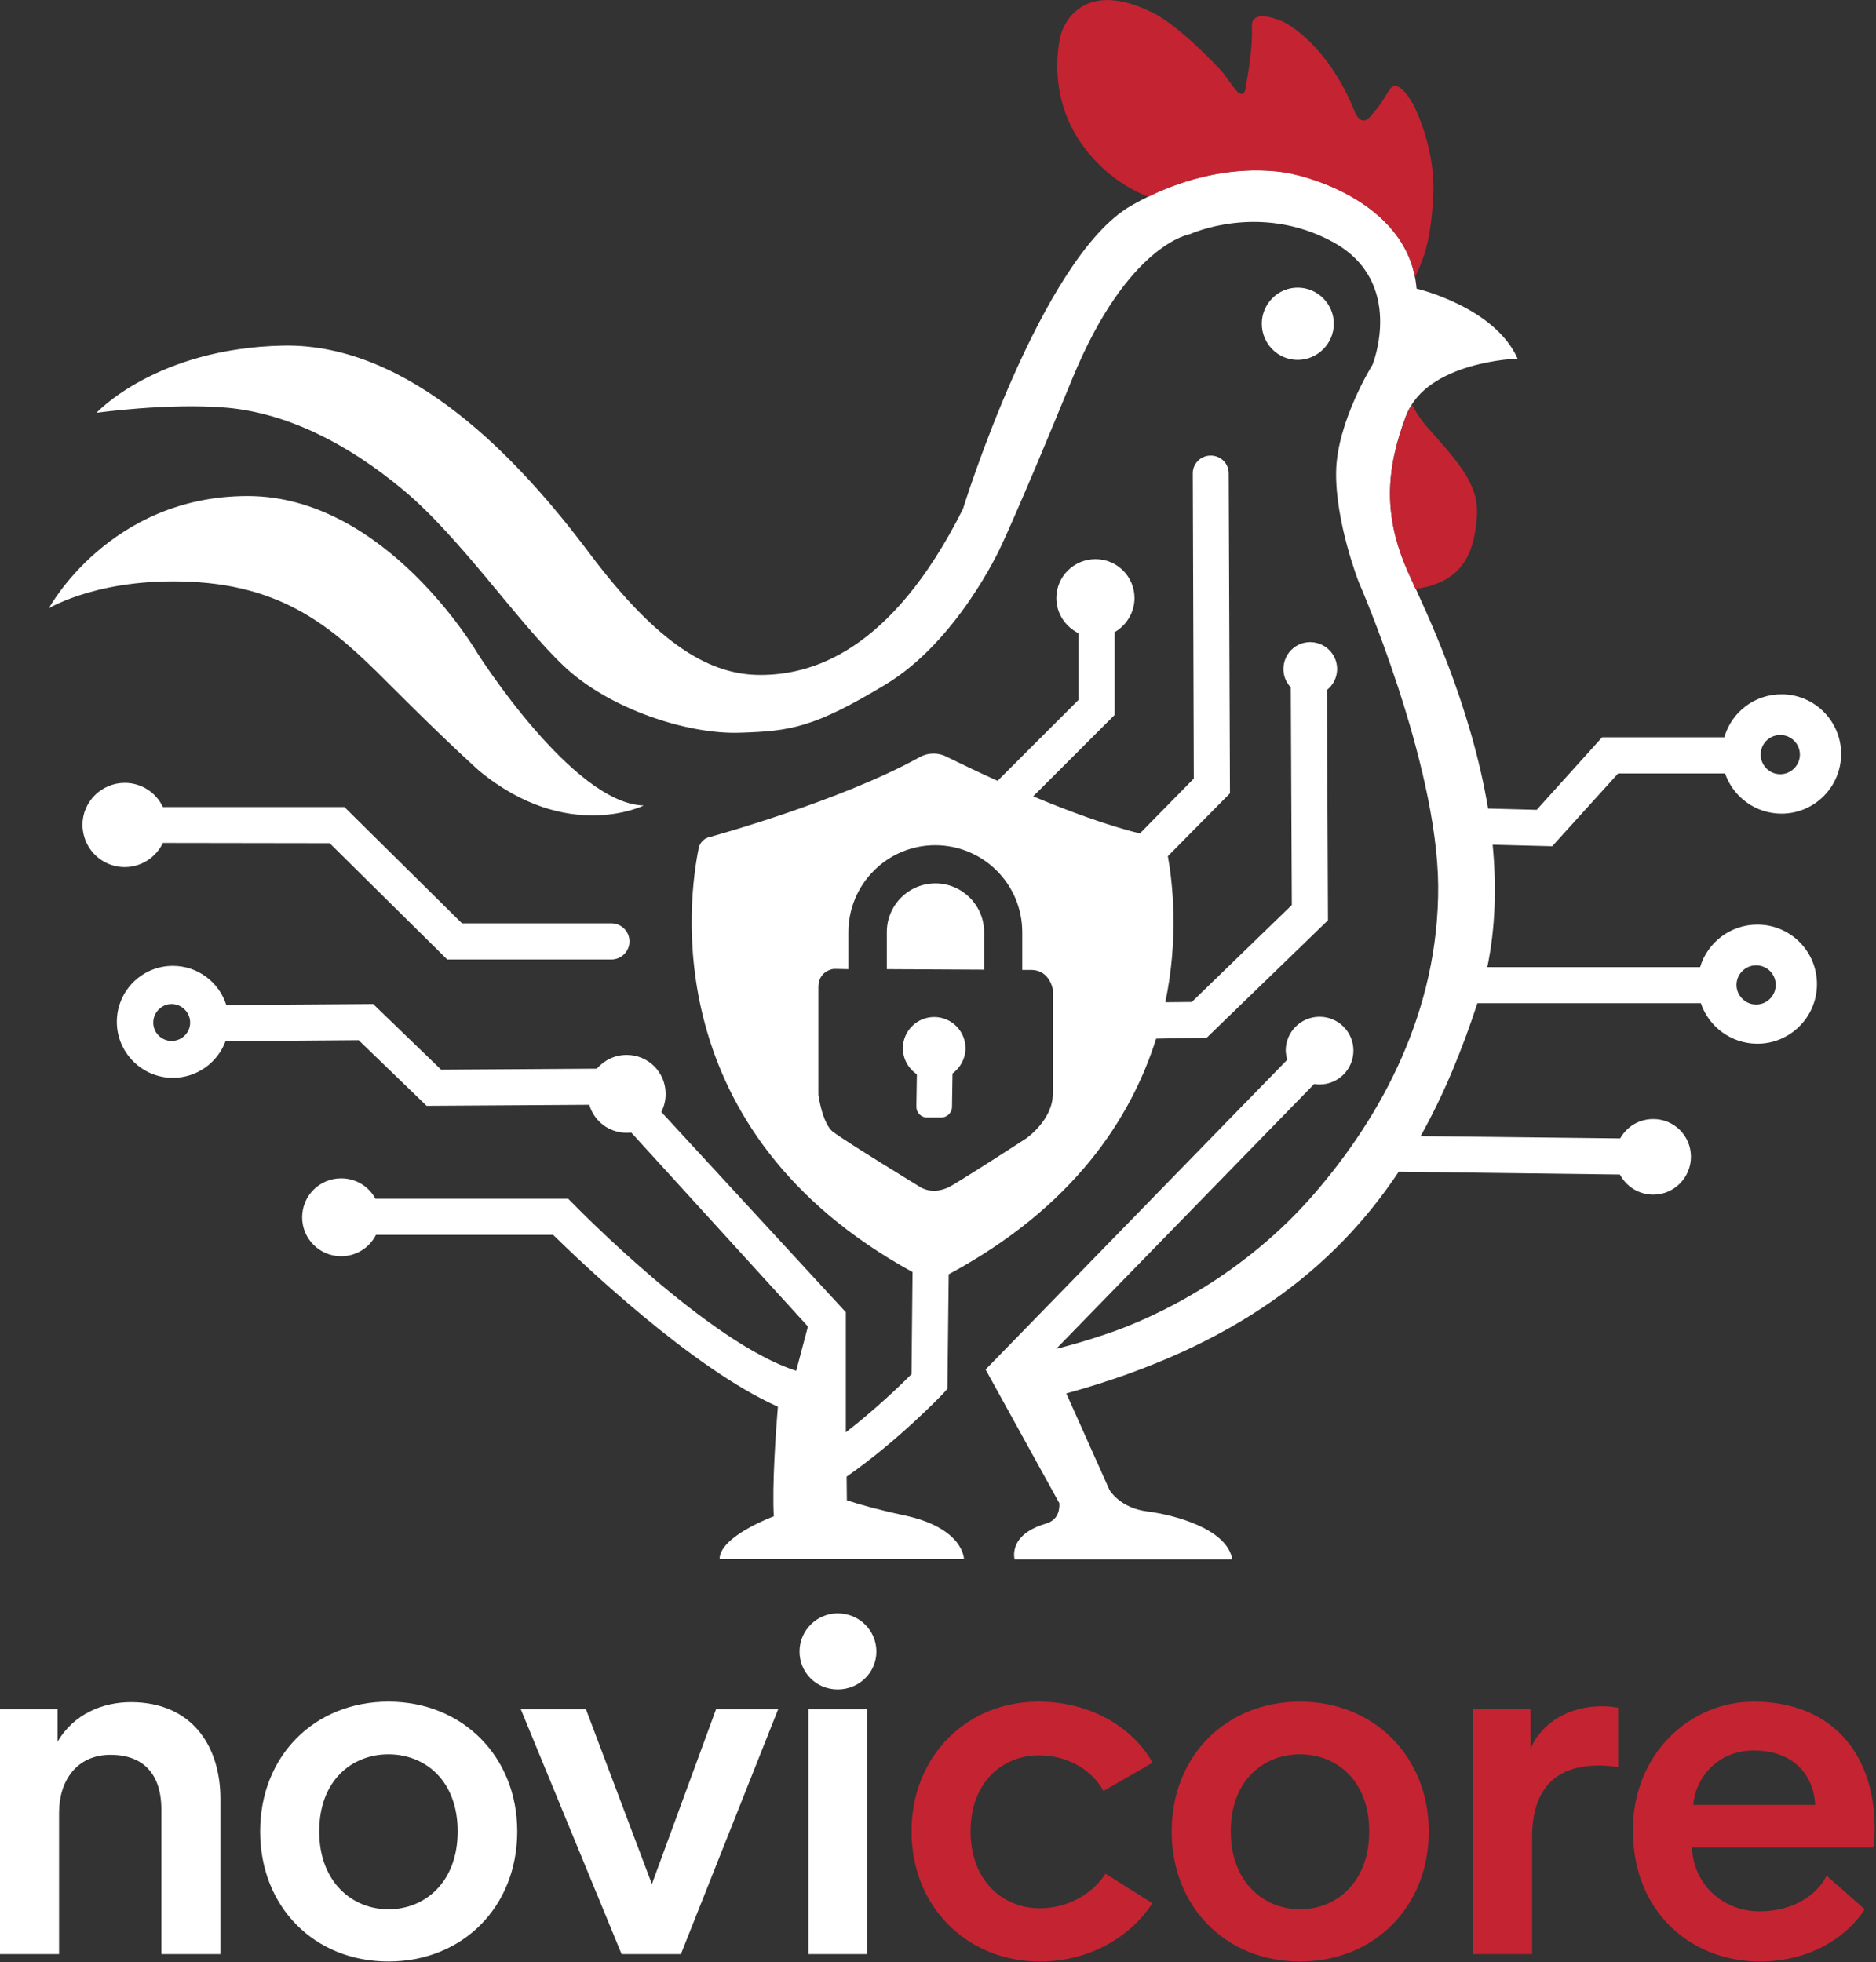
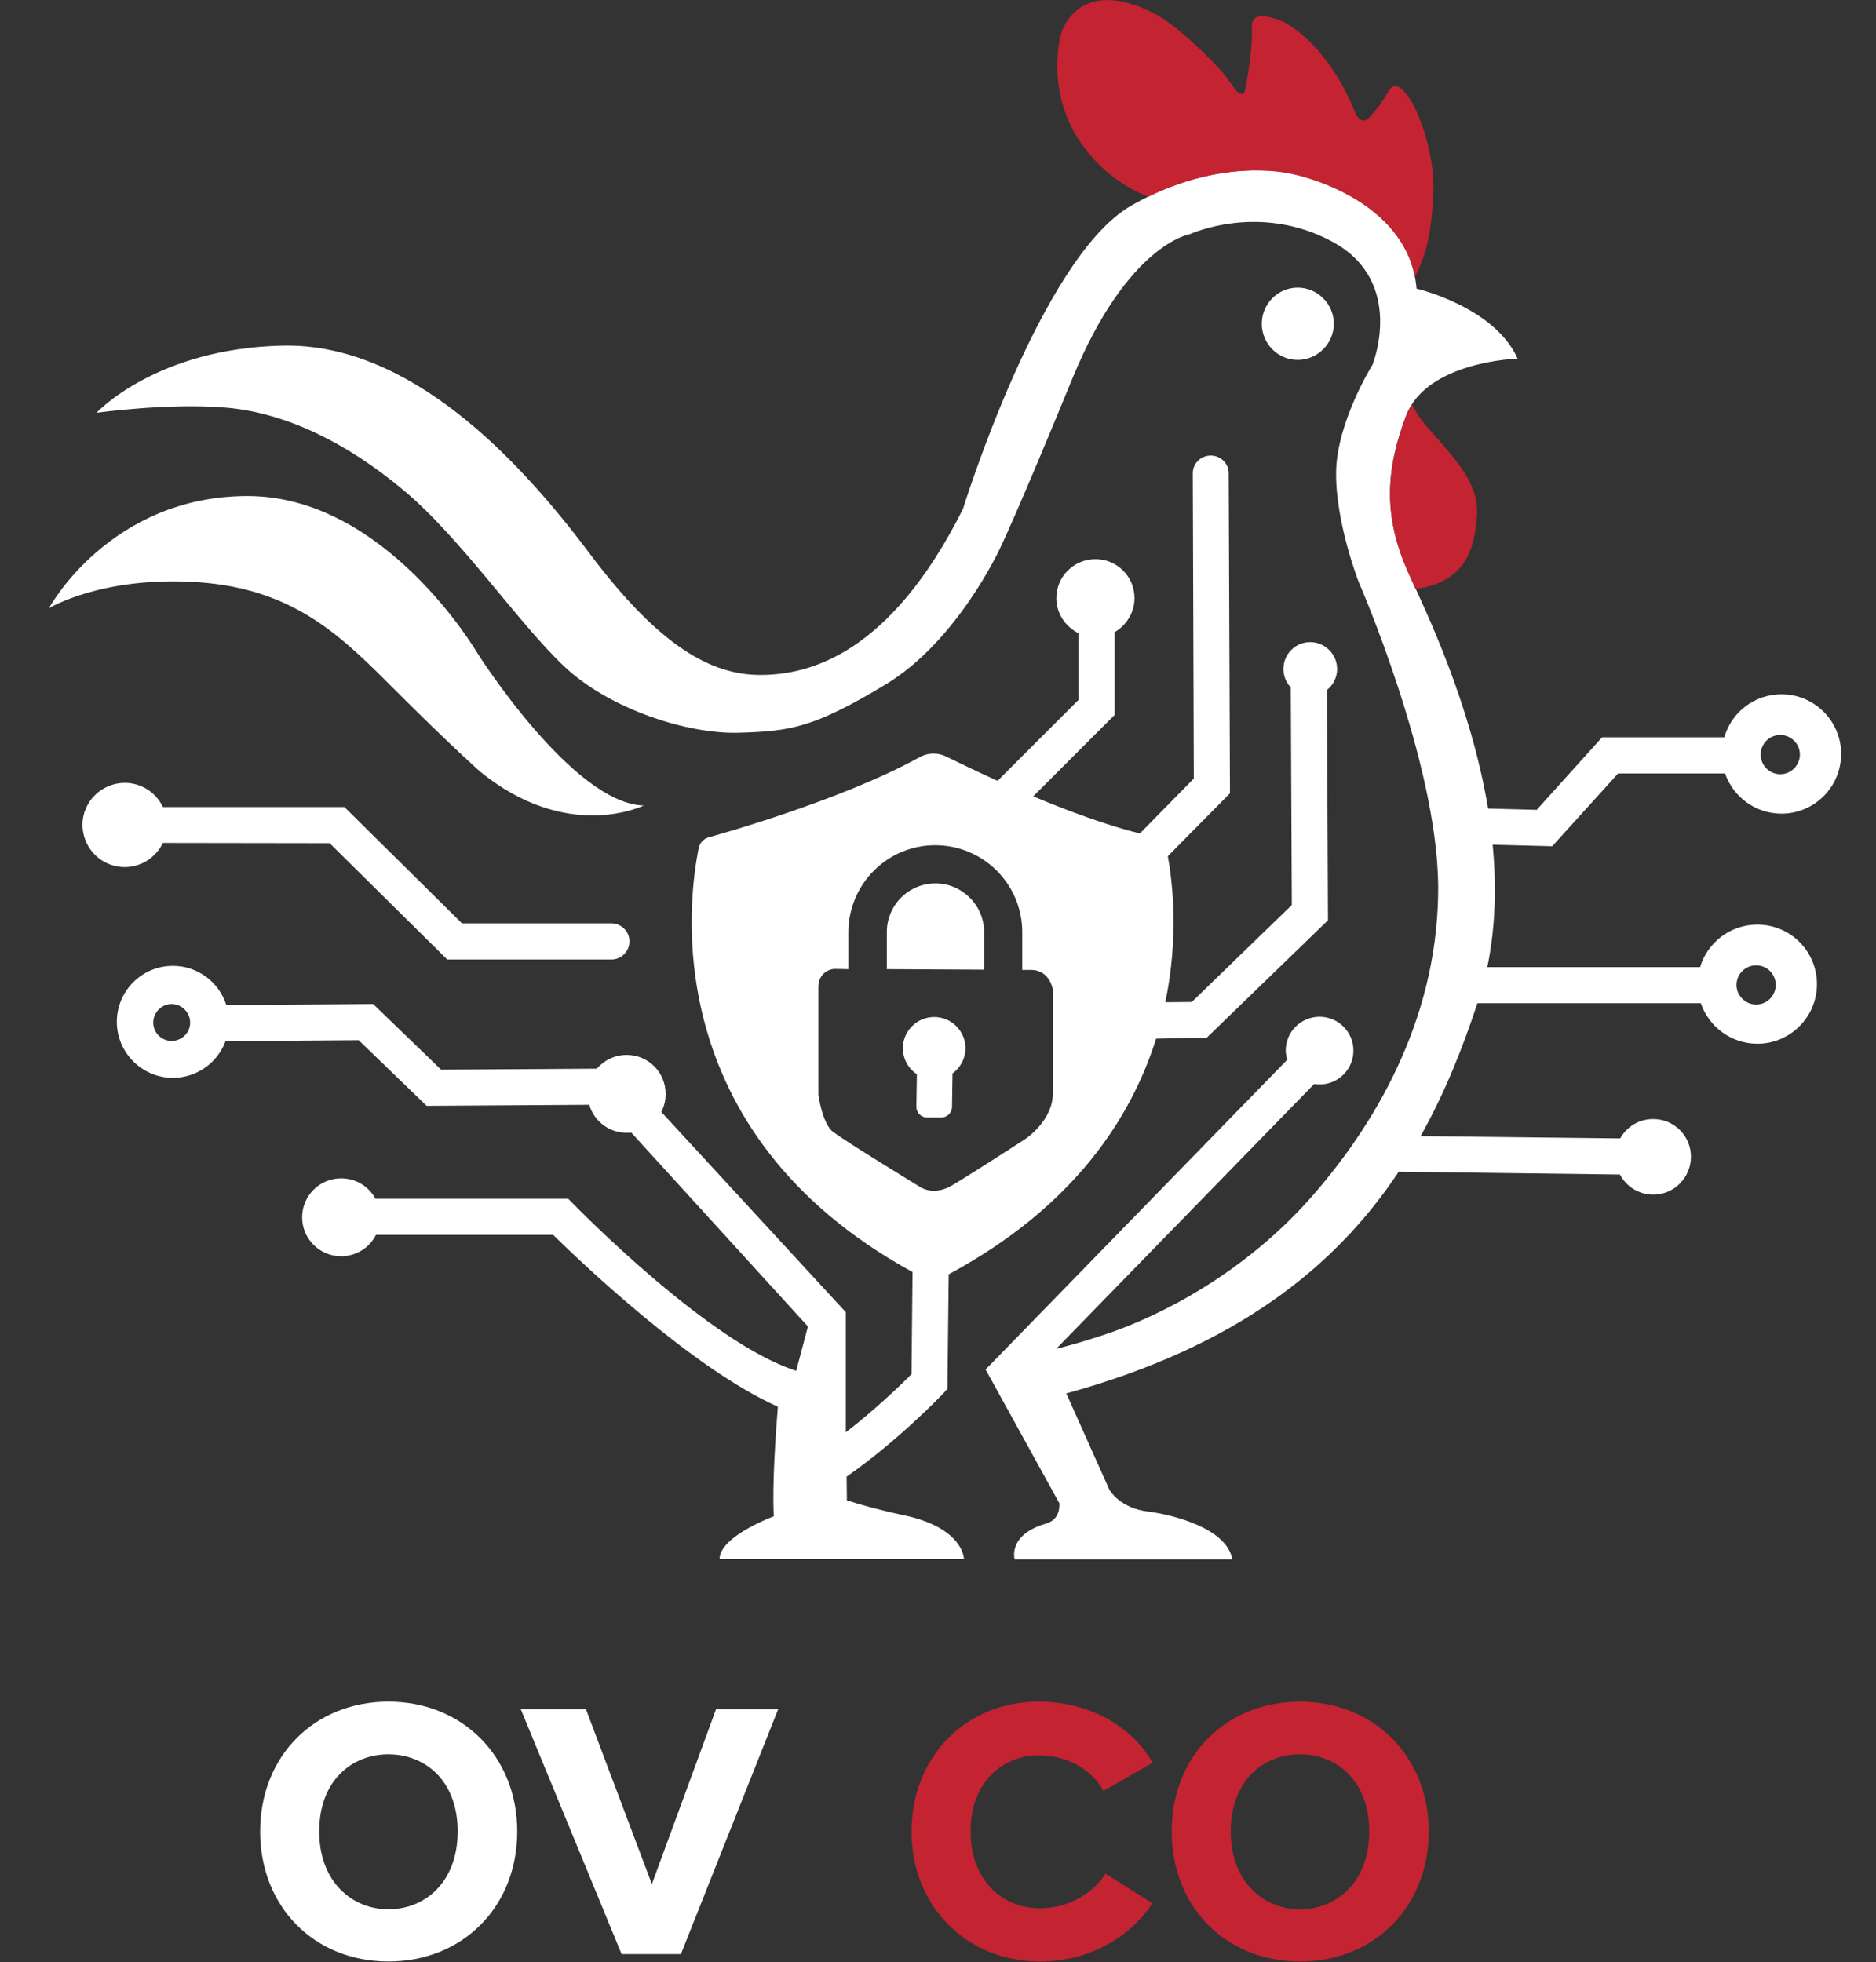
<svg xmlns="http://www.w3.org/2000/svg" version="1.2" viewBox="0 0 737 771" width="737" height="771">
  <rect x="0" y="0" width="737" height="771" fill="#333333" stroke="none" />
  <title>logo_1</title>
  <style>
		.s0 { fill: #c42332 } 
		.s1 { fill: #ffffff } 
	</style>
  <g>
    <path class="s0" d="m434.3 736.2c-4.1 6.6-13.4 13.6-25.8 13.6-14.6 0-27.2-10.9-27.2-30.2 0-19.4 12.6-29.9 26.8-29.9 12.5 0 21.6 6.8 25.4 14l19.3-11.1c-7-12.7-23-24-44.9-24-28 0-49.8 21.3-49.8 51 0 29.6 21.8 51.1 50.4 51.1 20.8 0 36.5-10.8 44.2-22.9z" />
-     <path class="s0" d="m717.6 737c-4.1 8.1-13.7 14-26.3 14-14.4 0-26-10.5-26.6-25.1h71.2c0.2-0.4 0.6-3.6 0.6-7.3 0-30.4-17.6-50-47.6-50-24.6 0-47.4 20.1-47.4 50.6 0 32.6 23.4 51.5 49.8 51.5 18.6 0 33.4-8.5 41.3-20.5zm-28.6-49.2c16 0 23.6 10.1 24.1 21.4h-47.9c0.8-10.3 9.2-21.4 23.8-21.4z" />
-     <path class="s1" d="m23.2 767.8h-23.2v-96.2h22.6v12.8c6.4-11.1 18-15.6 28.8-15.6 23.8 0 35.2 17 35.2 38.1v60.9h-23.2v-56.9c0-11.9-5.4-21.4-20-21.4-13.2 0-20.2 10.1-20.2 22.8v55.5z" />
    <path class="s1" d="m203.2 719.6c0 29.6-21.4 51.1-50.6 51.1-29.2 0-50.4-21.5-50.4-51.1 0-29.7 21.4-51 50.4-51 29 0 50.6 21.5 50.6 51zm-23.4 0c0-20-12.8-30.3-27.2-30.3-14.4 0-27.2 10.3-27.2 30.3 0 19.9 13 30.6 27.2 30.6 14.2 0 27.2-10.5 27.2-30.6z" />
    <path class="s1" d="m267.4 767.8h-23.2l-39.6-96.2h25.6l25.9 68.7 25.2-68.7h24.4l-38.2 96.2z" />
-     <path class="s1" d="m329.1 633.9c8.4 0 15.2 6.7 15.2 15 0 8.3-6.8 14.9-15.2 14.9-8.4 0-15-6.6-15-14.9 0-8.3 6.8-15 15-15zm-11.5 133.9v-96.2h23v96.2z" />
    <path class="s0" d="m561.3 719.6c0 29.6-21.4 51.1-50.6 51.1-29.2 0-50.4-21.5-50.4-51.1 0-29.7 21.4-51 50.4-51 29 0 50.6 21.5 50.6 51zm-23.4 0c0-20-12.8-30.3-27.2-30.3-14.4 0-27.2 10.3-27.2 30.3 0 19.9 13 30.6 27.2 30.6 14.2 0 27.2-10.5 27.2-30.6z" />
-     <path class="s0" d="m635.7 694.3c-2.6-0.4-5.2-0.6-7.6-0.6-18 0-26.2 10.3-26.2 28.2v45.9h-23.2v-96.2h22.6v15.4c4.6-10.5 15.4-16.6 28.2-16.6 2.8 0 5.2 0.4 6.2 0.6z" />
  </g>
  <path class="s1" d="m635.7 303.9h42c3.2 9.2 11.9 15.8 22.2 15.8 12.9 0 23.4-10.5 23.4-23.5 0-12.9-10.5-23.4-23.4-23.4-10.7 0-19.7 7.1-22.5 16.9h-48l-25.7 28.5-19.1-0.5c-6.9-41.6-24.7-78.1-31.1-92.2-10.2-22.5-9.2-40.8-1.1-62.2 8.2-21.4 43.8-22.4 43.8-22.4-9.1-20.4-39.7-27.5-39.7-27.5-3-35.7-47.9-44.9-47.9-44.9 0 0-28.5-8.1-64.2 12.3-35.6 20.4-66.1 119.2-66.1 119.2-28.6 57-60.2 65.2-79.6 65.2-19.3 0-39.7-11.2-67.2-47.9-27.5-36.7-70.3-82.5-120.3-81.5-49.9 1-73.3 26.4-73.3 26.4 0 0 28.2-4 51.3-2 23.1 2.1 46.8 13.6 69.2 32.3 22.5 18.7 45.2 52.3 63.2 69.3 18 17 48.9 26.8 69 26.1 20-0.6 29.2-2 57.4-19 28.1-17 44.8-53.3 44.8-53.3 0 0 6.8-13.9 28.5-66.9 21.8-53 46.2-56.7 46.2-56.7 0 0 27.2-12.6 56 3 28.9 15.7 15.7 48.3 15.7 48.3 0 0-14 22.4-14.3 42.1-0.3 19.7 8.8 43.1 8.8 43.1 0 0 30.9 70.6 31.3 119.5 0.3 49-22.1 90.4-48.9 121.3-26.8 30.9-60.5 47.9-81.9 55-7.7 2.6-14.2 4.4-19.3 5.7l101.4-104.1q1 0.2 2.1 0.2c7.4 0 13.3-6 13.3-13.3 0-7.4-6-13.3-13.3-13.3-7.3 0-13.3 5.9-13.3 13.3q0.1 1.9 0.6 3.6l-118.5 121.7 29 52.6c0.1 3.8-1.3 6.8-5.4 8-15 4.4-12.2 14-12.2 14h85.5c-2-11.9-22.4-17.4-33.2-18.8-10.9-1.3-15-8.4-15-8.4l-17-38c66.6-18.3 105.6-49.5 130.6-87.1l86.9 1.1c2.5 4.7 7.4 7.9 13.1 7.9 8.2 0 14.8-6.7 14.8-14.9 0-8.2-6.6-14.8-14.8-14.8-5.6 0-10.4 3-13 7.6l-78.4-0.9c9.3-16.6 16.4-34.2 22.3-52.2h87.8c3.1 9.2 11.9 15.9 22.2 15.9 12.9 0 23.4-10.5 23.4-23.4 0-13-10.5-23.4-23.4-23.4-10.6 0-19.6 7-22.5 16.7h-83.6c3.3-15.9 3.6-32.2 2.1-48.1l23.4 0.6 25.9-28.6zm-557.4-75.1c38 2.8 56.4 21.8 77.4 42.8 21.1 21.1 32.6 31.3 32.6 31.3 34.6 28.5 64.6 13.6 64.6 13.6-27.9-0.7-65.3-59.8-65.3-59.8 0 0-36-61.8-90.3-61.8-54.3 0-78.1 44.1-78.1 44.1 0 0 21.1-12.9 59.1-10.2zm-14.3 102.4l65.5 0.1 46.2 45.7h64.5c3.9 0 7.1-3.2 7.1-7.1 0-3.9-3.2-7.1-7.1-7.1h-58.7l-46.2-45.7h-71.3c-2.7-5.7-8.4-9.5-15-9.5-9.1 0-16.6 7.4-16.6 16.5q0 0.1 0 0.2 0 0.1 0 0.2 0.1 2.2 0.7 4.3c2 6.9 8.4 11.9 15.9 11.9 6.6 0 12.3-3.9 15-9.5zm291.2 264.2c-10.3-2.2-17.6-4.3-22.5-5.9l-0.1-9.3c20.1-14 36.9-31.6 37.7-32.4l1.9-2.1 0.5-45c49-26.4 71.6-61.2 81.5-92.6l19.9-0.4 47.6-46.1-0.4-90.5c2.4-1.9 4-4.9 4-8.2 0-5.9-4.8-10.6-10.6-10.6-5.8 0-10.5 4.7-10.5 10.6 0 2.8 1.1 5.3 2.9 7.2l0.4 85.5-39.3 38.1-10.4 0.1c5.3-25.3 2.9-46.8 1-57.4l24.4-24.7-0.5-125.7c0-3.9-3.1-7-7.1-7-3.9 0-7.1 3.2-7 7.1l0.4 119.8-21.2 21.6c-13.2-3.3-28.3-8.9-41.9-14.6l32-32v-32.5c4.6-2.7 7.8-7.7 7.8-13.4 0-8.5-6.9-15.3-15.3-15.3-8.5 0-15.4 6.8-15.4 15.3 0 6.1 3.6 11.3 8.7 13.8v26.2l-31.8 31.8c-8.4-3.8-15.6-7.3-20.1-9.5-3.3-1.7-7.3-1.6-10.5 0.2-31.4 17.4-82.2 31.3-82.2 31.3-2.3 0.4-4.1 2.1-4.6 4.4-4 19.6-16.9 111.3 84 166.6l-0.4 40.1c-4 4.1-14 13.7-25.8 22.9v-47.2l-72.5-78.7c1.1-2.1 1.7-4.5 1.7-7.1 0-8.5-6.8-15.3-15.3-15.3-4.7 0-8.9 2.1-11.7 5.4l-61.2 0.4-26.7-25.8-57.7 0.4c-2.8-8.9-11.1-15.4-21-15.4-12.1 0-22 9.8-22 22 0 12.1 9.9 22 22 22 9.5 0 17.6-6 20.7-14.4l52.3-0.4 26.7 25.8 63.9-0.4c1.9 6.4 7.7 11 14.7 11q0.9 0 1.8-0.1l69.4 76.2-4.6 17.4c-34.3-10.8-86.9-64.9-87.5-65.5l-2.1-2.1h-75.7c-2.6-4.8-7.6-8-13.5-8-8.4 0-15.3 6.8-15.3 15.3 0 8.5 6.9 15.3 15.3 15.3 6 0 11.2-3.4 13.7-8.4h69.6c10.3 10.1 54.6 52.6 88.3 67.5-0.8 9.8-2.3 30.9-1.6 43.1 0 0-21.3 7.8-21.3 16.8h96c0 0 0-12.2-23.5-17.2zm168.8-468.2c0-7.8-6.4-14.2-14.2-14.2-7.8 0-14.1 6.4-14.1 14.2 0 7.8 6.3 14.2 14.1 14.2 7.8 0 14.2-6.4 14.2-14.2zm-196.7 317.6c-4.3-3.4-5.8-14.6-5.8-14.6v-42.3c0-6.6 6-7.2 6-7.2 0 0 2.2 0 5.8 0.1v-14.5c0-18.9 15.3-34.2 34.1-34.2 18.9 0 34.2 15.3 34.2 34.2v14.8c1.8 0 3.1 0 3.8 0 7 0.2 8.2 7.6 8.2 7.6v41.1c0 10.4-10.6 17.6-10.6 17.6 0 0-21.1 13.7-28.7 18.2-7.5 4.6-12.8 0.8-12.8 0.8 0 0-29.8-18.2-34.1-21.6zm42.4-5.7c2.4 0 4.3-1.9 4.3-4.2l0.2-13.1c3.1-2.3 5.1-5.9 5.1-9.9 0-6.8-5.5-12.3-12.3-12.3-6.8 0-12.3 5.5-12.3 12.3 0 4.2 2.2 8 5.5 10.2l-0.2 12.8c0 2.3 1.9 4.2 4.2 4.2h5.5zm-302.3-30.1c-3.9 0-7.2-3.2-7.2-7.2 0-4 3.3-7.3 7.2-7.3 4 0 7.3 3.3 7.3 7.3 0 4-3.3 7.2-7.3 7.2zm319.2-42.8c0-10.5-8.6-19.1-19.1-19.1-10.6 0-19.1 8.6-19.1 19.1v14.6c11.8 0.1 26.6 0.1 38.2 0.2zm312.8-77.4c4.2 0 7.7 3.4 7.7 7.7 0 4.2-3.5 7.7-7.7 7.7-4.3 0-7.7-3.5-7.7-7.7 0-4.3 3.4-7.7 7.7-7.7zm-9.5 90.5c4.3 0 7.7 3.4 7.7 7.7 0 4.2-3.4 7.7-7.7 7.7-4.2 0-7.7-3.5-7.7-7.7 0-4.3 3.5-7.7 7.7-7.7z" />
  <path class="s0" d="m563.1 76.3c0.8-18.4-7.6-34.7-7.6-34.7 0 0-6.2-12.2-9.8-6.1-3.2 5.3-3.9 6.3-7.5 10.4-3.6 4.1-5.9-1.8-5.9-1.8l-1.4-3.4c-11.5-25.6-27.1-32.3-27.1-32.3 0 0-12.5-5.7-12 2.2 0.4 7.9-1.6 19-2.5 24.2-0.9 5.2-4.8-0.7-4.8-0.7l-4-5.5c-17.6-19.1-27.4-23.5-27.4-23.5-30.2-15.1-36.3 8.3-36.3 8.3 0 0-6.4 22.1 7.8 42.7 8.6 12.4 19.3 18.4 26.5 21.2 32.5-15.9 57.5-8.7 57.5-8.7 0 0 41 8.3 47.3 40.2 3.9-7.8 6.4-15.8 7.2-32.6zm-1.9 92.1c-3.1-3.5-5.1-6.7-6.5-9.5-0.8 1.4-1.6 2.9-2.3 4.5-8.1 21.4-9.1 39.8 1.1 62.2 0.7 1.6 1.6 3.6 2.6 5.8 3.1-0.4 6.4-1.2 9.6-2.6 10-4.5 13.5-13 14.5-25.5 1-12.4-6.5-20.9-19-34.9z" />
</svg>